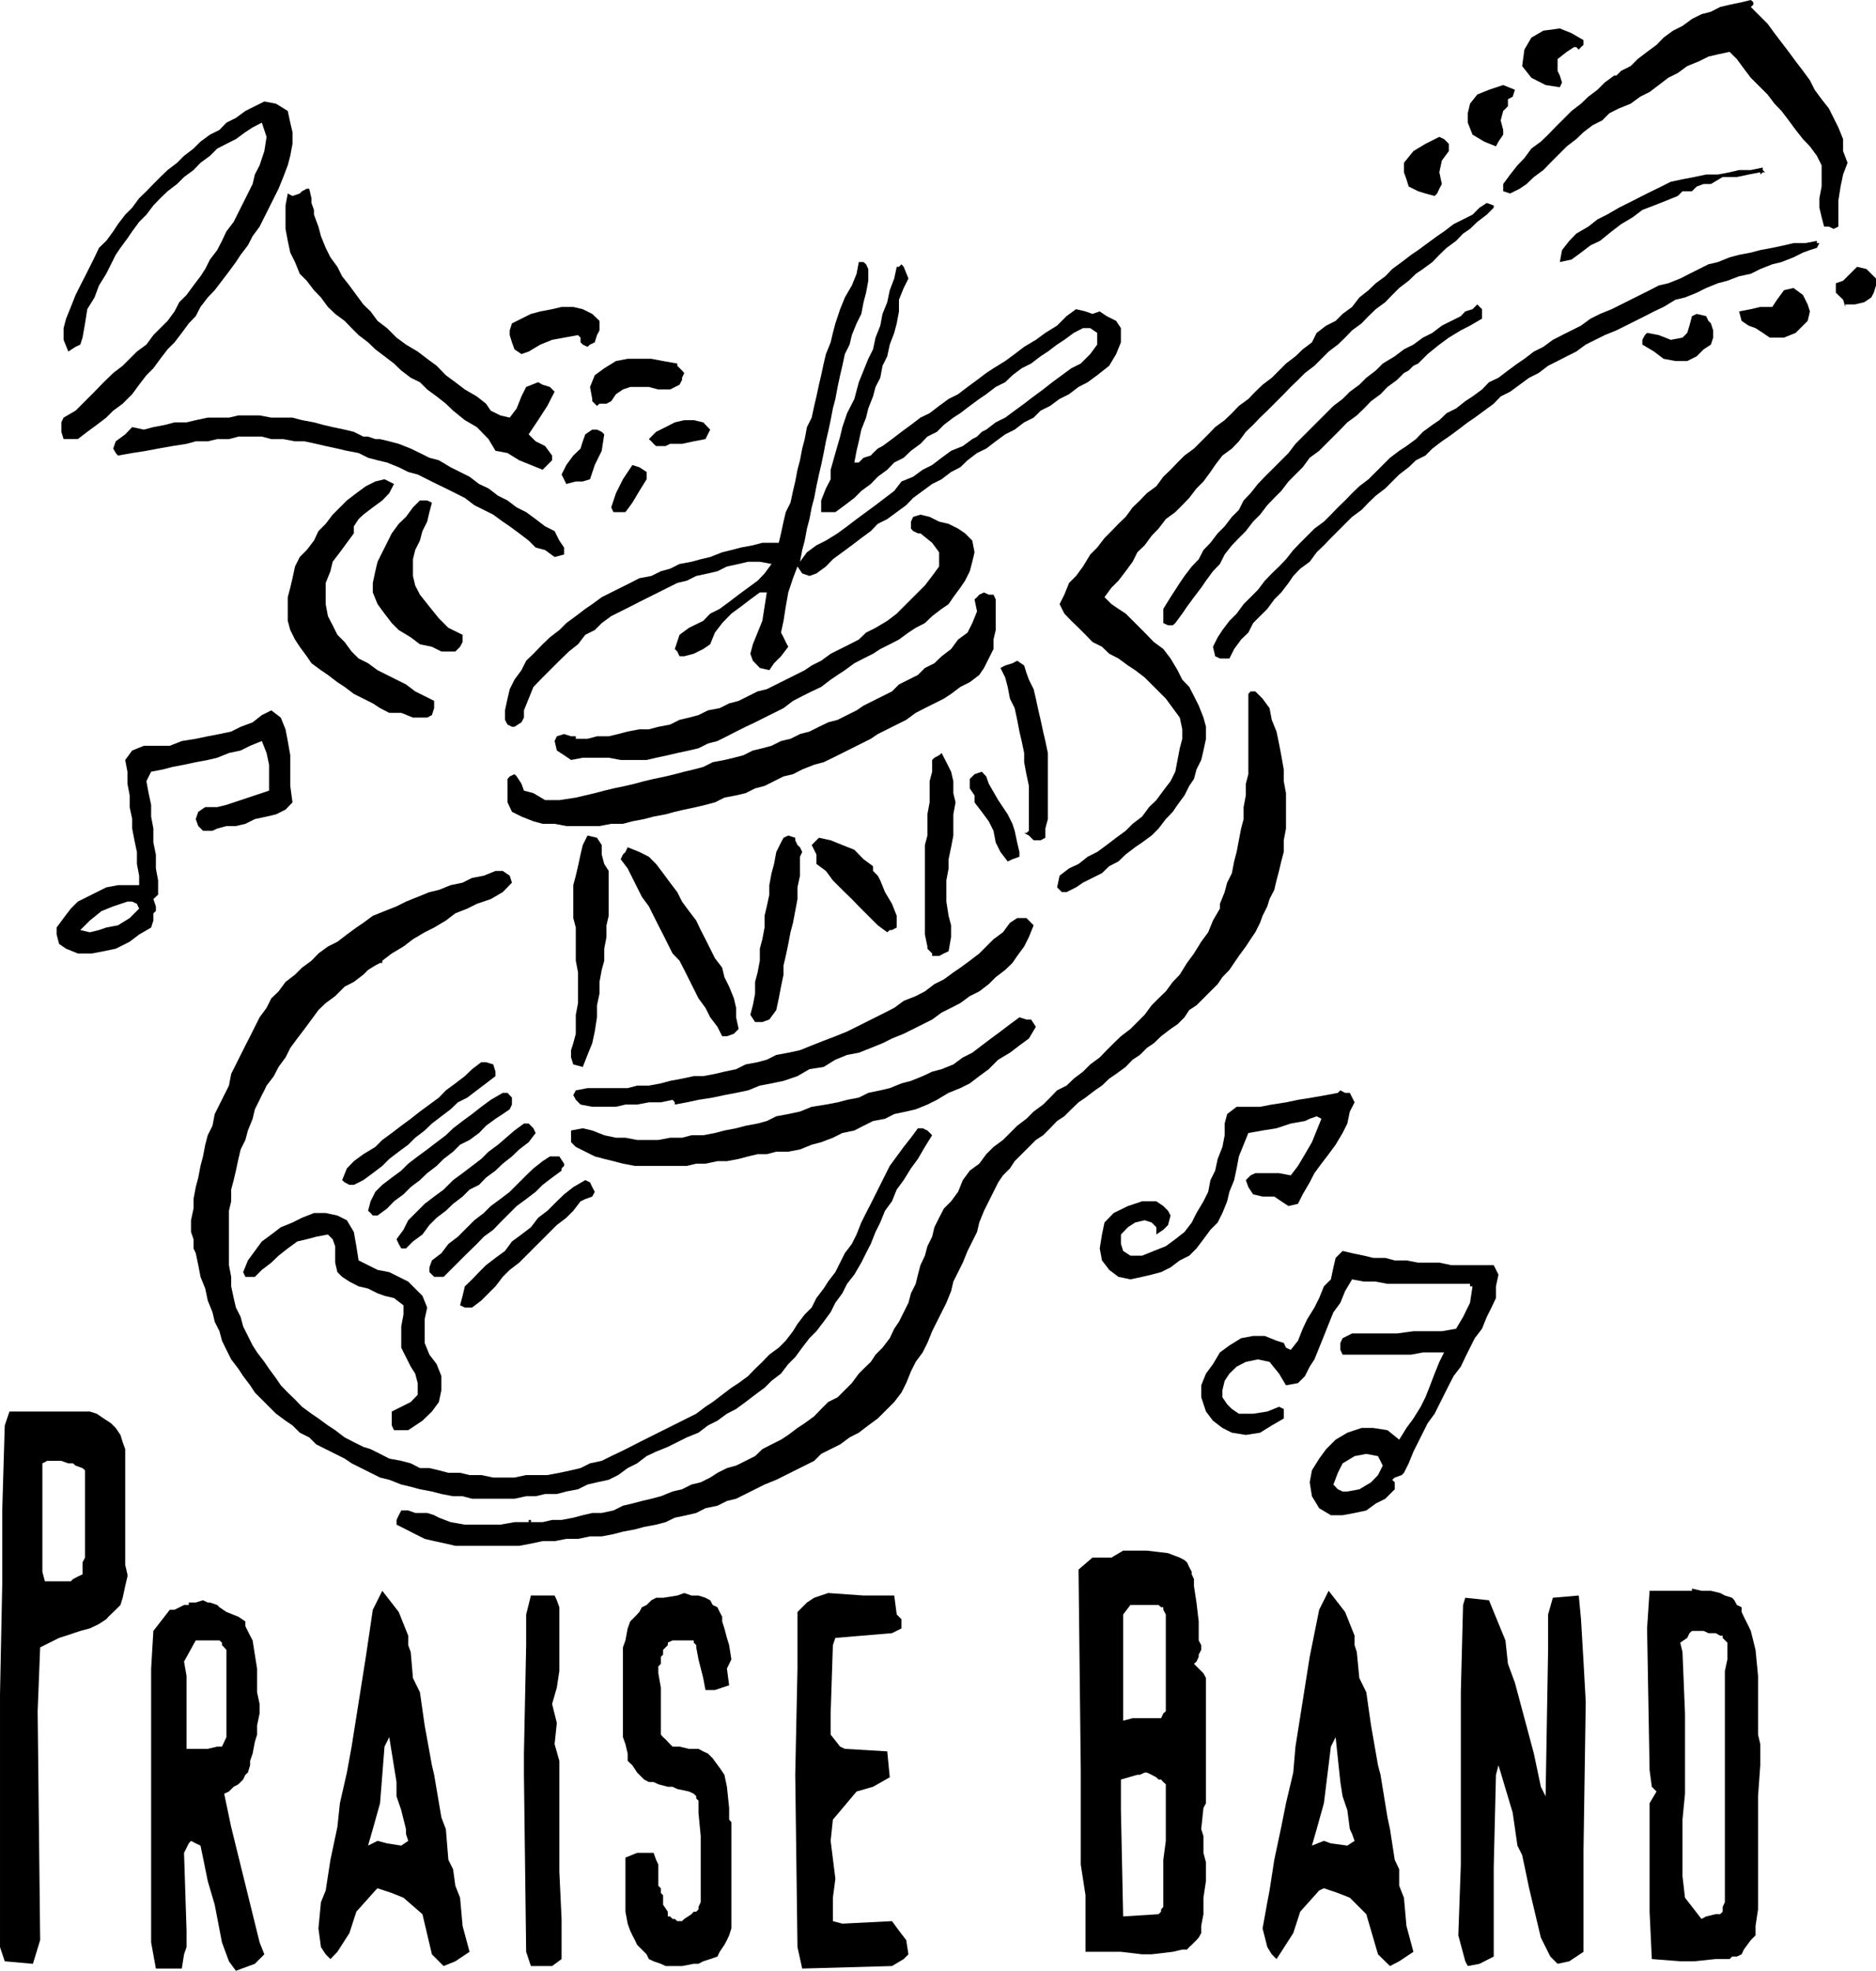
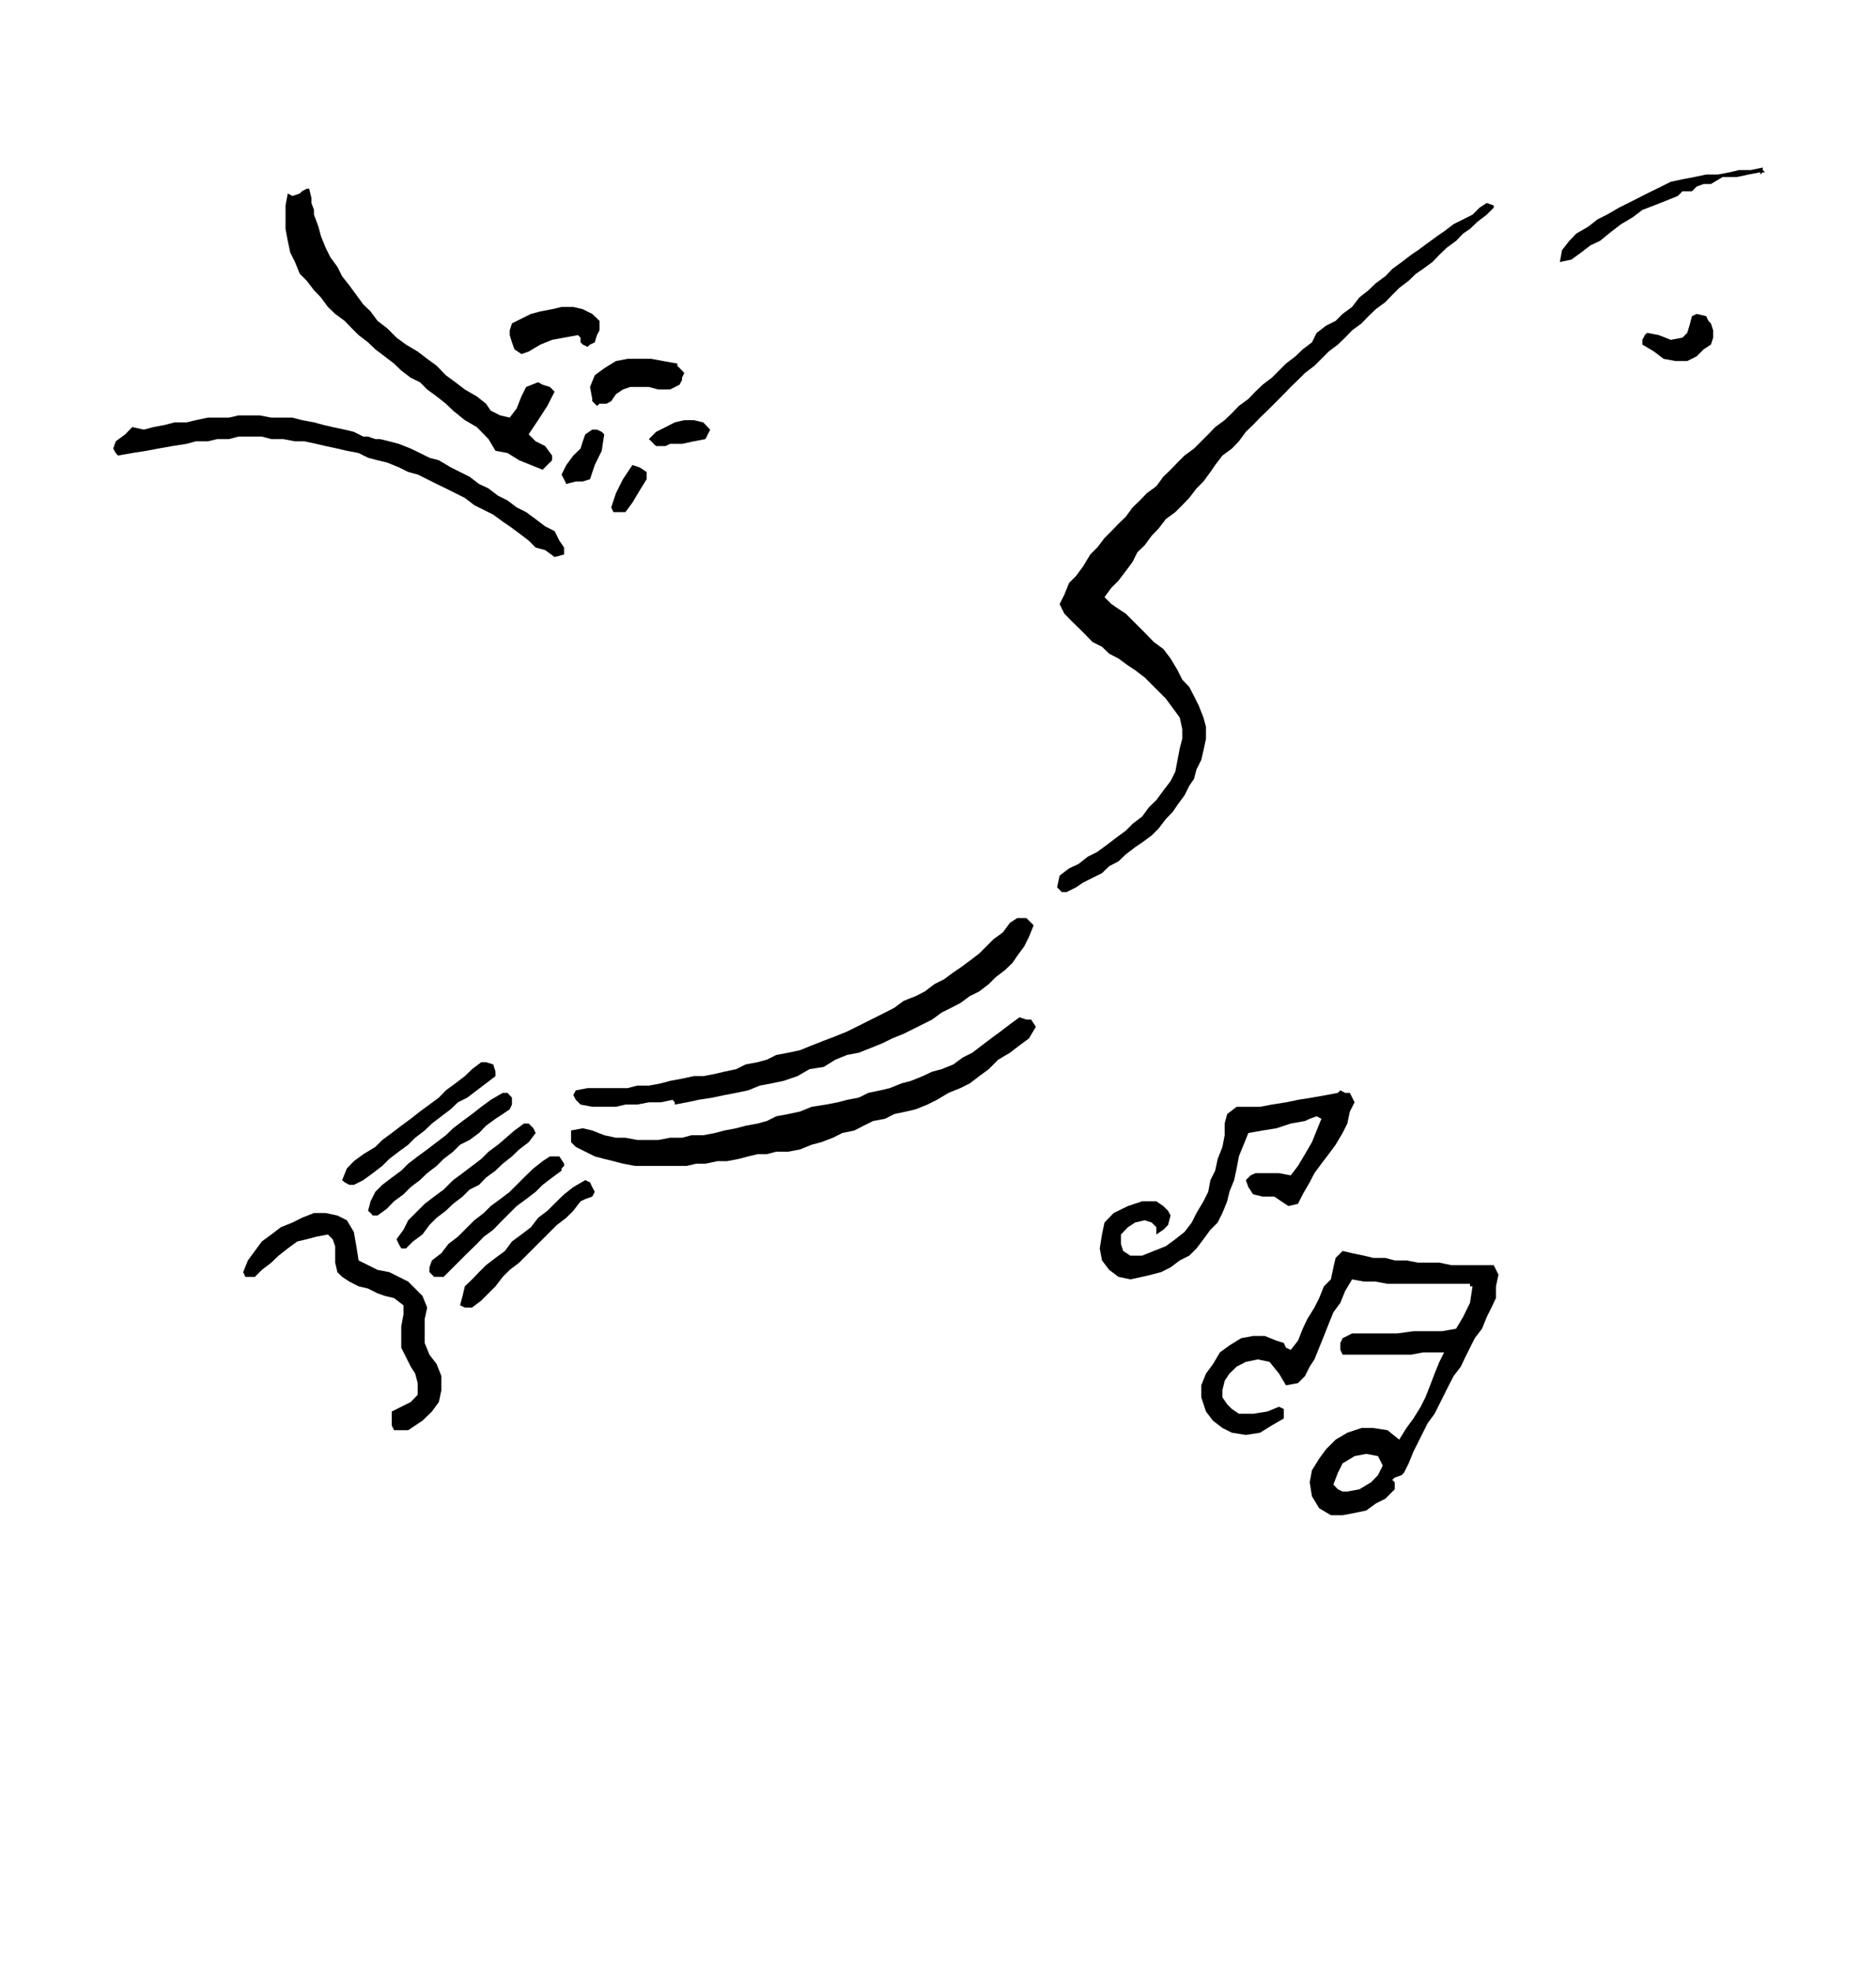
<svg xmlns="http://www.w3.org/2000/svg" width="254.287" height="267.175" fill-rule="evenodd" stroke-linecap="round" preserveAspectRatio="none" viewBox="0 0 6728 7069">
  <style>.pen1{stroke:none}.brush1{fill:#000}</style>
-   <path d="m432 5757-17 17-26 25-8 9-26 17-16 8-17 8-34 9-51 17-25 8-68 34-9 229 9 821-26 85-101-9-17-51v-906l8-397v-263l9-305 17-50h288l25 8 25 17 26 17 17 17 17 25 8 26 9 25v415l8 34v8l-8 34-9 42-8 26zm-127-212v-271l-9-8-25-9-9-8h-17l-25-9h-51l-17 9v389l9 34h93l8-8 17-9 17-8v-43l9-17v-42zm609 1499-68 25-25-34-25-68-26-135-25-85-17-84-9-43-17-8-17-9-8 9-17 34 9 279v59l-9 26-8 51h-93l-17-94v-982l8-135 59-76h17l34-17h17v-9h25l26-8 17 8h8l26 9 8 8 25 17 43 17 25 17v17l17 34 9 17 8 51 8 50v85l9 42v34l-9 43v33l-8 26-8 42-9 26v16l-8 26-9 8-8 17-9 9-8 8-17 9-17 17-17 8 25 119 102 414 17 43-34 34zM812 5935v-17l-8-9-8-8v-9l-9-8h-85l-42 76 9 51v262h76l34-8h17l8-17 8-17v-296zm821 1100-42 17-42-42-34-144-68-59-42-17-51-17-8 8-68 76-25 77-43 67-25 26-17-17-17-26-9-67 9-94 17-42 17-110 25-118 9-85 25-110 17-93 51-322 25-169 34-68 59 76 34 85v34l9 25 8 93 25 51 17 119 26 143 8 34 26 153 16 42 9 110 17 34 8 59 17 43 9 101 25 93-51 34zm-177-457v-17l-17-68-17-50v-51l-26-161-17 34-16 203-26 93-17 59 34-17 34 9 51 8 25-17-8-25zm524 474h-76l-17-51-8-635v-76l8-389v-110l17-68h85l8 17 9 25v229l-9 59-17 59 17 68-8 76 17 60v397l8 170v144l-34 25zm643-152v17l-8 25-8 17-9 17-17 25-8 17-26 9-25 8-17 9h-17l-42 8h-59l-17-8-26-9-17-8-8-17-17-17-17-17-8-17-9-17-8-17-9-25-8-43v-194l42-17h59l9 25 8 17v76l9 9v17l8 8v34l17 25v17h8l9 9h8l9 8h17l8-8 26-17 8-9h9l8-8v-9l8-17v-237l-8-84v-43l-8-8v-8l-9-9-17-8-42-9-17-8h-17l-34-9-17-8h-17l-17-9-8-8-17-17-17-26-17-16v-26l-8-34-9-25v-322l9-25 8-43 9-25 17-17 16-17 9-17 17-8 17-17 17-9h25l51-8 25-9 26 9h25l25 8 17 9 9 17 17 8 8 17 9 17v17l8 25 9 34 8 26 8 51-16 33 8 60-51 17h-34l-8-43-17-67-8-43v-8l-9-9v-8h-76l-17 8v9l-17 17v17l-8 8v25l-9 9v25l9 51v169l8 9 9 8 16 17 9 9h25l34 8h34l17 9 17 8 17 17 25 34 17 25 9 43 8 76v42l8 9v364zm618 127-42 25-322 9-17-77-8-618 8-381v-203l34-34 26-17 50-17 127 9h110l9 68 17 17v33l-34 17-203 17-9 26-8 245v76l34 43 17 8 152 9 9 93-60 34-59 17-85 101-8 76 17 136-9 68v84l34 9 178-9 25 34 26 34 8 51-17 17zm677-1440h68l42-25h85l76 9 42 16 17 9 9 8 8 17 9 17v9l8 17v25l9 59 8 68v68l9 17v17l-9 17v8l-8 17-9 8 9 9 8 8 9 9 8 8 9 17v449l-9 17-8 76 8 25v60l9 34v67l-9 60v59l-8 42v26l-9 16-8 9-17 17-9 8-8 9h-17l-34 8-76 9h-34l-76-9h-127v-203l-17-110v-339l-8-719 50-43zm136 170-26 34v381l34-9h102l8-17 9-8v-347l-9-17v-9h-8l-9-8h-101zm101 1109 9-9v-8l8-9v-169l9-68v-203l-9-8-8-9h-9l-8-8-17-9-17-8h-8l-17 8h-9l-59 17v110l8 381 127-8zm863 169-33 17-43-42-42-144-59-59-43-17-50-17-17 8-68 76-25 77-43 67-17 26-17-17-16-26-17-67 17-94 8-42 17-110 25-118 17-85 26-110 8-93 51-322 34-169 34-68 59 76 34 85v34l8 25 9 93 25 51 17 119 25 143 9 34 25 153 9 42 17 110 16 34v59l17 43 9 101 25 93-51 34zm-169-457-8-17-9-68-17-50-8-51-17-161-17 34-25 203-26 93-17 59 43-17 25 9 59 8 26-17-9-25zm821-770 9 152 8 144-8 533v364l-51 34-42 9-26-26-34-68-42-177-9-43-16-76-17-34-17-118-43-144-8-26-9 34-8 331v321l-51 26-42 8-9-17-25-93 9-254v-618l8-313 8-26 85 9 59 144 9 84 25 68 68 254 25 119 17 34 9-525v-127l17-60 93-8 8 85zm246-102h152v-8l34 8h34l33 8 17 9 26 8 8 9 9 17 17 8v17l8 17 17 34 8 17 17 68 9 93v211l8 34v76l-8 111v406l-9 59v34l-17 17-25 34-8 17-17 8h-17l-9 9h-50l-77 8h-50l-102-8-8-170v-389l25-42-17-17-8-60-9-508 9-135zm118 220 9 220v288l-9 93v203l9 77 59 76 17-9 34-8h16l9-9v-17l8-17v-829l9-42v-60l-17-17v-8h-9l-16-9h-26l-17-8h-42l-9 8-8 17-25 17 8 34zM6288 8v9l-9 8 34 34 26 26 25 34 25 33 26 34 25 34 26 34 25 34 17 34 25 34 26 33 17 34 17 34 17 42v43l16 42-16 42-9 43-8 51v93l-17 8-17-8h-17l-9-34-8-34v-34l8-42v-76l-17-34-25-34-25-26-26-33-25-34-26-34-25-26-25-33-34-34-26-26-25-33-25-34-26-26-42 9-34 8-34 17-42 17-34 25-34 17-34 26-33 25-34 17-34 25-42 17-34 17-26 26-34 17-33 25-26 25-34 26-25 25-34 34-25 26-34 25-26 25-25 17-34 17-25-8v-26l25-34 26-33 25-26 25-34 34-25 26-25 25-26 34-34 25-25 34-26 26-25 33-25 26-26 34-25h8l9-9 8-8 34-17 25-25 34-26 34-25 25-26 34-25 34-17 34-25 34-17 34-9 33-17 34-8 43-9 33-8 9 8zm-609 136v17l-9 8-8 9-9-9h-8l-26 17-33 26v42l8 17 8 25-8 17-51-8-51-26-33-42 8-59 25-43 43-25 59-8 42 17 43 25zm-246 178-8 25-17 9v25l-17 17-9 34 9 34v17l-17 25-9 17-42-17-42-25-17-43v-34l8-34 26-33 42-17 51-17 42 17zm-4401 76 9 42 8 34v42l-8 43-9 34-16 42-17 42-17 34-17 34-17 34-17 34-25 34-17 33-26 34-17 26-25 34-25 33-26 34-25 26-26 34-17 33-25 26-25 34-26 34-25 25-26 34-25 34-25 25-26 34-25 34-34 34-34 25-25 25-34 26-34 25-34 26h-51l-8-26v-34l8-17 43-25 34-34 34-34 33-34 34-33 34-26 25-25 26-26 34-25 25-34 25-25 26-26 25-34 17-33 26-26 25-34 25-33 17-26 17-34 26-34 17-33 16-34 26-34 17-34 17-34 17-34 17-34 8-34 17-33 17-51 8-51-17-51-33 17-26 17-34 25-34 17-33 17-26 26-34 25-25 26-34 25-25 25-34 26-26 25-25 26-25 33-26 26-25 34-17 25-25 34-17 25-17 34-17 34-26 42-16 43-26 42-8 51-9 51-8 25-17 8-26 17-17-42v-42l9-34 17-42 17-43 17-34 17-33 17-34 17-34 16-34 26-25 25-34 17-26 26-34 25-25 25-34 26-25 25-26 25-25 26-25 34-26 25-25 34-26 25-25 34-25 34-17 25-26 34-17 34-25 34-17 34-17 42 8 42 26zm4164 144-25 34-9 42 9 42-9 17-8 17-9 9-33-9-26-8-34-17-8-26-9-25v-34l34-42 43-26 50-25 17 8 17 17v26z" class="pen1 brush1" />
  <path d="M6322 601v9l8 8h9-17l-9 8v-8l-42 8-42 9h-51l-42 25h-26l-25 9-17 17h-34l-17 17-42 17-43 17-42 16-34 26-42 25-34 26-42 34-34 16-34 26-34 25-42 9 8-43 26-33 25-26 43-25 33-26 34-17 43-25 50-25 51-26 51-25 34-17 42-9 42-8 43-9h42l42-8 34-8h42l43-9zm-965 136v8l-25 25-34 26-26 25-25 17-25 26-34 25-26 25-25 26-34 25-25 17-26 25-34 26-25 25-25 26-34 25-26 25-25 26-34 25-25 26-26 25-33 25-26 26-25 25-34 26-25 25-26 25-25 26-34 34-25 25-26 25-25 26-26 25-25 34-25 26-34 25-26 34-17 25-25 34-25 25-26 34-25 26-25 25-34 25-26 34-25 26-25 34-26 25-17 34-25 34-26 34-25 25-25 34 25 25 25 17 26 17 34 34 34 34 33 34 34 25 26 34 25 42 17 34 25 26 17 33 17 34 17 43 9 33v43l-9 42-8 34-17 34-9 34-17 25-17 34-25 34-17 25-25 26-26 34-25 25-34 25-25 17-34 26-26 25-33 17-26 25-34 17-34 17-25 17-34 17h-17l-8-8-9-9 9-42 34-26 34-16 33-26 34-17 34-25 34-26 34-25 25-25 34-26 25-34 26-25 25-34 26-34 17-34 8-42 8-42 9-34v-34l-9-42-25-34-25-34-26-26-25-25-25-25-34-26-26-17-34-25-33-17-26-25-34-17-25-26-25-25-26-25-25-26-17-34 17-34 17-42 25-25 25-34 26-43 25-25 26-34 25-25 25-26 26-25 25-34 26-25 25-26 34-25 25-34 26-25 25-26 25-25 34-25 26-26 25-25 25-26 34-25 26-25 25-26 34-25 25-26 26-25 33-25 26-26 25-25 34-26 26-25 33-25 17-34 34-26 34-17 25-25 34-25 26-34 33-26 26-25 34-25 25-26 34-25 34-26 25-17 34-25 34-25 25-17 34-26 34-17 34-17 25-25 26-17 25 9zm-4231 33 16 43 9 34 17 42 17 34 25 34 17 34 26 33 25 34 25 34 26 25 25 34 34 26 34 34 34 25 42 25 34 26 34 25 33 34 34 25 34 26 43 25 33 26 17 25 34 17 34 8 25-33 17-43 17-34 43-17 16 9 26 8 17 17-26 51-33 51-34 51 25 25 34 17 25 34v17l-17 17-17 17-42-17-42-17-42-26-43-8-25-42-42-43-43-25-42-34-26-25-33-26-34-25-26-26-33-16-34-26-26-25-34-26-33-25-26-25-34-26-25-25-25-26-34-25-26-25-25-34-25-26-26-34-25-25-17-42-17-34-9-42-8-43v-84l8-43 17 9 26-9 8-8 17-9h9l8 34v17l9 25v17z" class="pen1 brush1" />
-   <path d="m6525 872-9 17-25 8-25 9-34 17-43 17-33 8-43 17-34 17-42 9-42 16-34 9-42 17-34 17-42 17-34 8-43 26-34 16-33 17-34 17-34 17-34 17-42 17-34 17-34 17-34 25-34 17-33 17-34 17-34 26-34 17-34 25-34 25-34 17-25 26-34 25-34 25-25 17-34 26-34 25-25 17-34 26-25 25-34 17-26 25-34 26-25 25-25 25-34 26-26 25-25 26-34 25-25 25-26 26-25 25-25 26-26 25-25 34-34 25-25 26-17 25-26 34-25 25-25 34-26 26-25 25-17 34-26 25-25 34-17 34h-34l-17-8-8-34 17-34 17-26 25-33 26-26 25-34 25-25 26-26 25-33 25-26 26-25 25-26 26-33 25-26 25-25 26-26 34-25 25-25 25-26 26-25 25-26 26-25 33-25 26-26 25-25 26-26 33-25 26-17 34-25 25-26 34-25 25-17 26-25 34-17 33-26 26-17 34-25 25-26 34-16 34-26 34-25 25-17 34-26 34-17 34-25 33-17 34-17 34-17 34-25 34-17 42-17 34-17 34-17 34-17 34-17 33-17 34-8 43-17 33-17 34-17 34-17 34-8 42-17 34-9 42-8 34-9 43-8 42-9 34-8h42l42-8v8h9zm-3411 93v42l-8 43-9 34-8 42-17 34-17 42-8 34-17 34-9 42-8 34-9 42-8 43-9 34-8 42-9 42-8 34-8 42-9 43-8 34-9 42-8 42-9 34-8 42-9 34-8 43-9 34-8 42 25-34 34-25 34-17 42-26 34-25 34-26 34-25 34-25 34-26 33-25 26-34 42-17 34-25 34-17 34-26 34-25 42-17 34-25 17-9 17-17 16-8 34-26 34-17 34-25 34-25 34-26 34-25 33-26 34-25 34-25 34-17 34-34 25-34v-42l-25-17h-26l-33 17-34 25-26 17-33 25-26 17-34 26-34 17-33 25-26 25-34 17-34 26-25 17-34 25-34 26-25 16-34 26-25 25-34 17-25 26-34 25-26 25-34 17-25 26-34 25-25 26-34 25-25 25-34 26-34 25h-51v-42l17-43 17-33v-34l17-60 17-59 8-34 17-50 26-51 16-60 17-42 17-42 17-34 9-42 17-43 8-42 17-42 9-43 16-42 9-42h8l9-9 8 9 17 42-17 34-17 42v42l-8 43-9 34-16 42-9 42-17 34-8 43-17 33-9 34-17 43-8 33-17 43-9 42-8 34-8 42h16l17-17 26-8 8-9 17-16 17-9 34-25 34-26 34-25 34-26 33-16 34-26 34-25 34-17 34-26 34-25 33-25 26-17 42-26 34-25 34-26 42-25 34-25 42-26 34-34 34-25 34 8 25 9 26-9 25 17 34 17 17 26v51l-17 42-25 42-43 34-34 25-33 17-34 26-34 17-34 25-34 17-25 25-34 17-34 26-34 17-34 25-34 26-33 16-34 26-26 25-33 17-34 26-34 17-34 25-34 25-25 26-34 25-34 25-34 17-25 26-34 25-34 26-34 25-34 25-25 26-34 25-25 9-26-9-17-25-16 42-17 51-9 51-8 51-9 42 9 17 8 17 9 17-26 34-25 25-17 25-34-8-25-26-9-25 9-34 17-42 17-42 8-51 8-51h-25l-34 25-34 26-34 25-33 34-26 34-17 42-25 17-34 17-34 9h-17l-8-17-9-9 17-51 34-25 51-25 25-26 34-17 34-25 34-26 34-25 34-25 25-26 25-34-42-8h-42l-34 8-42 9-34 17-34 8-42 9-34 17-34 8-34 17-34 17-34 17-34 17-33 17-34 17-34 17-34 25-25 25-34 17-26 34-33 26-34 33-26 26-34 34-33 34-17 42-17 42v26l-9 17-25 16h-9l-16-8-9-17v-34l9-42 8-34 17-34 25-34 17-34 26-25 33-34 26-25 34-26 25-25 34-25 34-26 25-17 34-25 34-17 34-17 34-17 33-17 43-8 34-17 33-9 34-17 43-8 33-9 34-8 43-17 33-8 34-9 43-8 34-9h59l8-34 9-42 8-34 17-34 9-42 8-34 8-42 9-34 8-42 9-34 8-43 17-34 9-42 8-34 9-42 8-34 9-42 8-34 17-42 8-34 9-34 17-51 17-42 25-43 17-42 8-42h17l9 8 8 17zm3614 34v25l-8 26-9 17-25 17-34 8h-34v9l-8-26-26-25v-34l26-9 25-25 25-25 34 8 9 9 17 17 8 8zm-262 59 17 34 8 25-8 34-43 43-42 17h-51l-25-17-26-17-25-9-25-17-9-34 42-8 34-8h43l17-26 25-34 34-8 34 25zm-1151 85-43 25-33 17-43 26-34 25-42 34-34 34-17 8-17 17-17 9-25 25-34 25-25 26-34 25-25 26-26 25-34 25-25 26-25 25-26 26-25 25-34 25-25 34-26 26-25 25-26 34-25 25-25 26-26 34-25 25-26 34-25 25-25 26-26 33-17 34-25 26-25 34-17 25-26 34-25 34-17 25-25 34-9 8h-17l-17-8v-51l26-42 33-51 17-25 26-34 25-26 17-33 25-26 26-34 25-25 26-34 25-25 17-34 25-26 26-33 25-26 34-34 25-25 26-26 25-33 26-26 25-25 34-34 25-25 26-26 33-25 26-26 34-25 25-25 34-26 25-25 43-26 33-25 34-17 34-25 34-17 34-26 34-17 34-17 16-17 26-8 17-17 17 17v34z" class="pen1 brush1" />
  <path d="m6136 1160 8 25v26l-8 25-26 17-25 25-34 17h-42l-43-8-34-26-42-25v-17l9-17 8-8 42 8 43 17 42-8 17-17 8-26 9-34 17-8 34 8 8 17 9 9zm-3986-9v34l-9 17-8 26-17 8-9 8-17-8-8-8v-17l-9-9-50 9-43 8-42 17-42 25-26 9-25-17-9-25-8-26v-17l8-25 34-17 34-17 34-9 42-8 34-8h42l34 8 34 17 26 25zm304 187-8 17v8l-9 17-34 17h-42l-34-9h-67l-26 9-25 17-17 25-17 9h-25l-9 8-17-17v-8l-8-43 17-42 34-25 42-26 42-8h85l42 8 51 9v8l17 17 8 9zm-1091 237 33 8 34 9 43 17 33 16 34 17 34 9 42 25 34 17 34 17 34 26 34 16 34 26 34 17 33 25 34 17 34 25 34 26 34 17 17 34 17 25v25l-34 9-34-25-34-9-25-25-34-26-34-25-25-17-34-25-34-17-34-17-34-26-34-17-34-17-33-16-34-17-34-17-34-9-34-17-42-17-34-8-34-9-34-17-42-8-34-8-42-9-34-8-42-9h-34l-42-8h-43l-34-9h-84l-34 9h-42l-34 8h-43l-33 9-51 8-51 9-42 8-51 8-51 9-8-9-9-16 9-26 34-25 25-26 42 9 34-9 42-8 34-9h43l33-8 43-9h76l34-8h76l42 8h76l34 9 43 8 33 9 34 8 43 9 33 8 34 17h17l26 9h17zm1184-34-17 34-42 8-42 9h-43l-16 8h-34l-9-8-8-9-9-8 26-26 34-17 33-17 34-8h34l34 8 25 26zm-380 17-9 59-25 51-17 51-26 8h-25l-34 9-17-34 17-34 25-34 26-25 8-26 9-25 25-17h17l17 8 9 9zm152 161-26 42-25 42-25 34h-43l-8-17 17-51 25-50 34-51 25 8 26 17v26z" class="pen1 brush1" />
-   <path d="m1413 1736-17 33-25 26-34 25-34 26-17 16-17 26v25l-25 34-25 34-26 34-8 34-17 42v76l8 43 17 33 17 34 26 26 25 34 25 25 34 17 34 25 34 17 34 17 34 17 33 25 34 17 34 17v26l-8 25-17 9h-51l-42-17h-43l-33-17-26-17-34-17-34-17-33-25-26-17-34-26-25-17-34-25-17-25-25-34-17-26-17-34-9-33v-85l9-34 8-34 9-42 17-34 25-25 26-34 16-34 26-26 25-33 26-26 25-25 34-26 34-25 34-17 33-8 34 17zm2082 245-8 34-9 34-17 34-17 25-25 34-17 25-25 17-34 26-26 25-33 17-26 17-34 25-33 17-34 17-26 17-34 17-33 17-34 25-26 17-25 17-34 26-34 16-34 17-33 17-34 26-34 17-34 17-34 17-34 16-34 17-33 17-34 17-34 9-34 17-34 8-42 9-34 8-42 9-34 8h-93l-43-8h-93l-42 8-25-17-26-17-8-34 8-17 26-8 25 8h17v9h42l34-9h42l34-8 34-9 42-8h34l34-9 42-8 34-17 34-8 34-9 34-17 42-8 34-17 34-9 34-17 34-17 33-8 34-17 34-17 34-17 34-17 25-17 34-17 34-25 34-17 34-17 33-17 26-25 34-17 42-25 34-26 34-34 34-34 33-33 26-34 25-34v-51l-25-34-42-34h-9l-17-8-8-9v-25l8-17 26-8 33 8 34 17 34 8 34 17 25 17 26 26 8 42z" class="pen1 brush1" />
-   <path d="m1549 1803-9 34-8 34-17 34-9 34-17 34-8 33v60l8 34 17 33 34 43 34 42 34 34 51 25v26l-9 17-17 17h-50l-34-17-43-9-33-25-43-26-25-25-26-34-25-34-17-42v-34l9-42 8-34 17-34 17-34 17-34 25-34 26-25 25-34 25-25h26l17 8zm2022 347v110l-8 34v34l-17 34-17 34-17 25-34 26-34 17-33 25-26 17-34 17-34 17-33 17-34 25-34 17-34 17-34 17-25 17-34 17-34 17-34 17-34 17-33 16-34 9-43 17-33 17-34 8-34 17-34 17-34 9-34 17-34 8-42 8-34 17-34 9-33 8-43 9-34 8-33 9-43 8-34 9-42 8-34 9h-42l-42 8h-119l-42-8h-43l-33-9-43-17-34-17-16-34v-84l8-9 17-8 8 8 17 26 9 25 34 9 42 25h51l59-9 34-8 34-8 34-9 33-8 43-9 34-8 33-9 34-8 43-9 33-8 34-9 34-8 34-9 34-17 42-8 34-8 34-9 34-17 34-8 33-9 34-17 34-8 34-17 34-9 34-17 33-16 34-9 34-17 34-17 25-17 34-17 34-17 34-17 25-25 34-17 34-17 25-25 34-17 26-25 34-26 25-34 34-25 17-34 17-42-9-43 9-8 8-9 17-8 17 8h17l8 17zm119 288 17 34 8 34 9 42 8 34 9 42 8 34 9 43v237l-9 34v33l-17 9h-25l-9-9-8-8-17-9h8l9-8v-161l-9-42-8-43v-33l-9-43-8-34-8-42-9-42-17-34-8-42-9-34-17-34 17-9 26-8 17-9 25 17 8 26 9 25zm897 229 8 42 9 51v42l8 43v127l-8 42v42l-9 34-8 34-9 34-8 34-17 33-8 26-17 34-9 25-17 34-17 25-17 26-25 34-17 25-17 25-25 26-17 25-26 26-25 25-25 25-26 17-17 26-25 25-25 17-34 26-26 25-25 17-25 25-26 17-25 26-34 25-25 17-26 25-25 17-34 26-25 17-26 25-25 25-26 17-25 26-25 25-26 17-25 25-26 26-25 25-17 26-25 25-17 25-17 34-17 34-17 34-17 42-8 34-17 34-17 34-17 42-17 34-17 34-8 34-17 42-17 34-17 34-17 34-17 42-17 34-25 34-17 34-17 42-17 34-26 34-25 25-34 34-34 25-34 26-33 17-34 25-34 17-34 17-25 25-34 17-34 17-34 17-34 17-42 17-34 17-34 17-34 17-33 8-34 17-43 9-33 17-34 8-43 9-33 16-34 9-43 8-33 9-43 8-34 9-42 8h-42l-43 9h-42l-42 8h-43l-42 9-42 8h-229l-34-8-42-9-34-8-34-17-33-17-34-17v-17l8-17 9-17h25l25 9h43l25 8 17 9 42 16 51 9h127l51-9h51v-8h8v8h42l34-8h34l42-8 34-9 34-8h34l42-9 34-17 34-8 34-9 34-8 34-9 42-17 34-8 34-17 33-8 34-17 26-17 34-17 33-9 34-17 34-17 26-25 33-17 34-17 26-17 33-25 26-17 34-25 25-26 25-25 34-17 26-26 25-25 25-34 17-17 26-25 17-26 25-25 26-34 16-34 17-25 17-34 17-34 9-34 17-34 8-33 9-34 16-34 9-34 17-34 8-34 17-34 17-33 26-26 25-34 17-42 25-34 34-25 25-34 26-26 34-25 25-25 26-26 33-25 26-26 34-25 25-25 25-26 34-17 26-25 33-25 26-26 34-25 25-26 25-25 26-25 34-26 25-25 26-26 25-34 25-25 26-25 25-34 25-26 26-42 25-34 26-42 25-34 17-42 25-43v-25 8l17-42 9-34 17-34 8-42 9-34 8-42 8-42 9-34v-43l8-42v-42l9-34v-288l8-9h17l26 26 25 34 8 42 17 42 9 43zm-1193 525v42l8 51 9 34v42l-9 51-17 8-17 9h-25v-9l-17-17v-8l-9-43v-321l9-34v-76l8-43v-76l9-34v-42l8-8 17-9 9-8 17 33 17 34 8 34v43l8 33-8 43v76l-8 42-9 43v33l-8 43v34zm237-237 8 25 9 42 8 34v17l-25 9-17 8-26-34-17-34-8-42-17-34-25-34-26-34v-25l-17-25v-34l17-17 26-9 16 17 9 26 34 59 34 51 17 34zm-1448 169v161l-8 34v42l-8 42v43l-9 33-8 43v42l-9 42v43l-8 51-9 42-17 42-17 43-34-9-8-25v-26l8-25 9-34v-68l8-42v-110l-8-42v-119l-9-34v-118l9-34 8-34 9-42 8-34 17-34 34 8 17 26v34l9 34 16 25zm686-85 8 17-8 17v68l-9 42v42l-8 43-8 42-9 34-8 42-9 43-8 34v33l-9 43-8 42-9 42-25 34-25 9h-26l-17-26 9-34 8-42v-42l9-34 8-42v-43l9-34 8-42v-42l8-34 9-42v-34l8-43 9-33 8-43 17-34 9-17 17-8 25 8v9l8 17 9 8zm262 68v17l17 17 9 17 17 42 25 42 17 43v42l-17 9h-8l-9 8-34-25-34-34-34-34-25-26-34-33-34-34-25-34-34-25v-34l-17-34 26-26 42 9 42 17 43 17 33 34 34 25zm-634 195 16 34 17 33 17 34 17 34 26 34 8 34 17 34 17 42 8 34v34l9 42-17 17-25 9h-17l-17-34-26-34-17-34-25-34-17-34-17-34-17-34-17-33-25-26-17-34-17-34-17-33-17-34-17-34-25-34-17-34-17-34-17-34-25-33 8-17 9-9 8-17 42 17 34 17 26 26 25 33 25 34 26 34 17 34 25 34 26 34z" class="pen1 brush1" />
-   <path d="m1836 3166-33 34-43 25-50 17-34 17-43 17-34 26-42 25-34 17-42 25-34 26-42 25-34 26v8h-8l-17 9-26 16-17 17-34 26-33 17-34 34-34 25-26 25-25 34-25 34-26 34-25 34-17 34-25 34-17 33-26 34-8 17-9 17-8 17-17 34-8 34-17 42-9 34-17 34-8 34-9 42-8 34-9 34v42l-8 34v195l8 42v34l9 42 8 34 17 34 9 34 17 34 17 34 16 25 26 34 17 25 25 34 17 25 25 26 26 25 25 26 34 25 25 17 34 25 26 17 34 26 33 17 34 17 26 8 34 17 33 17 43 8 34 9 33 17h34l34 8 34 9h42l34 8h42l43 9h76l42-9h76l43-8 42-9 34-8 34-17 42-9 34-17 34-16 34-17 33-17 34-17 34-17 34-17 34-17 34-17 34-17 33-25 26-17 34-26 33-25 26-17 34-25 25-26 26-25 25-26 34-25 25-25 26-34 16-26 26-34 25-25 17-34 26-34 16-25 26-34 17-34 17-34 25-33 17-34 17-43 17-34 17-33 17-34 17-34 17-34 17-34 25-34 25-34 26-33 25-34h17l17 8 17 17-26 42-25 43-25 34-26 42-25 34-17 42-25 34-17 42-17 34-17 43-17 33-17 34-25 43-26 33-17 34-25 34-17 34-25 34-26 34-25 25-26 34-25 34-25 25-26 34-34 26-25 25-34 25-34 26-34 25-33 17-34 25-34 17-34 26-42 17-34 17-34 17-42 17-34 16-34 26-34 17-34 25-34 17-42 9-34 8-34 17-42 8-34 9h-42l-34 8h-34l-42 9h-152l-34-9h-34l-42-8-34-9-43-8-33-9-34-8-43-17-33-8-34-17-34-17-34-17-25-17-34-17-34-17-34-17-25-25-34-17-26-26-25-17-34-25-25-25-26-26-25-25-17-26-25-33-17-26-26-34-17-34-16-33-9-34-17-34-8-34-17-42-9-43-17-42-8-42-9-43-8-17v-33l-9-26v-42l9-42v-34l8-43 9-34 8-42 9-34 8-42 9-34 17-34 8-42 17-34 17-34 17-34 8-42 17-34 17-34 17-34 17-33 17-34 17-34 25-34 17-34 26-25 25-34 34-26 25-25 34-25 25-26 34-25 34-17 34-26 34-25 25-17 34-25 42-17 43-17 34-17 42-17 42-17 34-8 42-17 43-9 34-17 42-8 42-17h26l25 17 8 25zm-795-457v110l8 59-25 26-34 17-34 8-42 9-34 17-34 8h-34l-33 9-17 8h-34l-17-17-9-25 9-26 25-17h43l33-8 51-17 51-17 51-17v-93l-9-42-17-43-42 17-34 17-42 9-42 17-34 8-43 8-42 9-42 8-34 9-42 8-17 34 8 43 9 42v42l8 43v50l9 43v50l8 43v51l-17 16 9 26v17l-9 8v26l-8 25-43 25-34 26-50 25-43 9-42 8h-51l-42-17-25-17-9-34v-25l25-34 26-34 25-25 34-17 34-17 34-17 42-8h76v-34l-8-42v-43l-9-42-8-42v-34l-9-43v-42l-8-42v-43l-8-42 25-34 42-17h93l43-17 50-8 43-9 42-8 42-9 34-17 43-16 33-26 34-17 34 26 17 42 8 42 9 51zm-584 525-51 17-42 17-42 34-34 34 34 8 33-8 26-9 42-8 42-26 34-34-8-17-17-8h-17z" class="pen1 brush1" />
  <path d="m3707 3319-17 42-17 34-25 34-17 25-26 25-34 26-25 25-34 26-34 17-34 25-33 17-34 17-34 25-34 17-34 17-34 17-42 17-34 17-42 17-43 17-42 8-42 17-42 26-51 8-43 25-50 17-43 9-42 8-42 17-43 9-42 8-42 9-51 8-42 9-43 8v-8l-8-9-42 9h-43l-42 8h-42l-34 8h-85l-42-8-17-17-9-17 9-17 42-8h144l34-9h42l43-8 33-9 43-8 42-9h34l42-8 34-8 42-9 34-17 43-8 33-9 34-17 43-8 42-9 42-17 43-17 42-16 42-17 34-17 34-17 34-17 34-17 33-17 34-25 43-17 33-17 34-26 34-17 34-25 25-17 34-25 34-26 25-25 26-26 34-25 25-34 26-17h33l26 26z" class="pen1 brush1" />
  <path d="m3715 3683-25 42-34 25-34 26-42 25-34 34-34 25-34 26-34 17-42 17-42 25-34 17-42 17-34 8-43 9-33 17-43 8-34 17-33 17-43 9-34 17-42 16-34 9-42 17-42 8h-43l-34 9h-33l-34 8-34 9-42 8h-34l-43 9h-33l-34 8h-186l-43-8-34-9-33-8-34-9-34-17-34-17-17-17v-42l42-8 34 8 43 17 42 9h34l42 8h76l42-8h43l34-9h42l42-8 34-9 42-8 34-9 43-8 33-9 34-17 43-8 42-9 42-17 51-8 42-8 34-9 42-8 34-17 43-9 34-8 42-17 34-9 42-17 34-16 34-9 42-17 34-25 34-17 34-26 33-25 34-25 34-26 34-25 25 8h17l17 26zm-1938 161v16l-34 26-33 25-34 26-34 17-26 25-33 25-34 26-26 25-34 26-25 25-34 25-34 26-25 25-34 26-34 25-34 17h-16l-17-9-9-8 17-42 25-26 34-25 43-26 25-25 34-25 34-26 34-25 33-26 34-25 34-25 25-26 34-25 34-26 26-25 33-25h17l26 8 8 26zm3064 76 17 34-17 33-9 43-17 34-25 42-25 34-26 34-25 34-17 33-25 43-17 34-34 8-26-17-25-17h-42l-34-8-17-26-9-25 17-17 17-8h85l42 8 26-34 25-42 25-43 17-42 17-42-17-9-25 9-17 8-51 9-51 17-50 8-51 9-17 42-17 42-8 43-9 42-17 42-8 34-17 42-17 34-26 26-25 34-25 33-26 26-34 17-33 25-34 17-34 9-34 8-42 9-43-9-33-25-26-34-8-43 8-50 9-43 33-34 51-25 51-17h51l25 17 17 17 9 17-9 34-17 17-25 17v-26l-17-17-25-8-34 8-26 17-25 26v34l8 25 26 17h42l42-17 43-17 34-25 33-26 26-34 17-34 25-42 17-34 8-42 17-34 9-42 17-43 8-42v-42l9-34 34-26h84l42-8 51-8 43-9 50-8 51-9 42-8 9-9 17 9h17zm-3005 42-8 17-25 17-26 17-34 25-25 26-34 25-34 17-25 25-34 26-25 25-34 26-26 25-33 25-26 26-34 25-25 26-34 25h-17l-8-9-9-8 9-34 17-34 25-25 34-26 34-25 25-25 34-26 34-25 34-26 33-25 26-25 34-26 34-25 33-26 34-25 43-25h17l16 17v25zm85 102-25 33-34 26-26 25-33 26-26 25-34 25-25 26-34 17-25 25-34 26-26 25-33 25-26 26-25 34-34 25-25 25h-17l-9-16-8-17 25-34 17-34 34-34 25-25 34-26 34-25 34-34 34-25 34-26 33-25 26-26 34-25 59-51 34-25h17l17 17 8 17zm102 110v8l-9 9v8l-34 25-34 26-25 25-34 26-34 25-25 25-34 34-25 26-34 25-25 26-34 33-26 26-34 34-25 25h-34l-17-17v-17l9-25 34-26 25-33 34-26 25-25 34-34 34-26 25-25 34-25 34-26 25-25 34-34 26-25 33-26 26-17h34l17 26zm110 101-9 17-25 9-17 8-26 34-25 25-34 26-25 25-34 34-25 25-26 26-25 25-34 26-25 25-26 34-25 25-26 26-33 25h-26l-17-8 9-34 8-34 26-25 25-26 25-25 34-26 34-25 25-34 34-25 34-26 26-34 33-25 34-34 26-25 33-26 43-25 17 8 8 17 9 17zm-889 102 25 42 9 51 8 51 34 17 34 17 42 8 34 17 34 17 25 25 26 26 17 42-9 42v85l17 42 26 34 17 43v50l-9 43-25 34-34 33-51 34h-51l-8-17v-50l34-17 34-17 25-26v-42l-9-34-16-25-17-34-17-34v-76l8-43v-33l-34-26-34-8-25-9-34-17-34-8-33-17-26-17-17-17-8-34v-59l-9-25-17-17-42 8-34 9-34 8-34 25-33 26-26 25-34 26-25 25h-34l-8-17 17-42 25-34 25-34 34-25 34-26 42-17 34-17 43-17h42l42 9 34 17zm4113 161 17 34-9 42v42l-16 34-17 34-17 42-26 34-17 34-17 34-16 34-26 34-17 33-17 34-17 34-17 34-25 34-17 34-17 34-17 34-17 42-17 34-8 8-25 9-9 8 9 9v25l-34 34-34 17-34 25-42 9-43 8h-42l-42-25-26-43-8-50 8-43 26-42 25-34 34-34 42-25 51-17h42l51 8 42 34 26-42 25-34 26-42 17-34 17-43 16-42 17-42 17-34h-76l-42 8h-246l-8-17v-25l8-17 34-17h161l59-8h102l51-9 25-42 25-51 9-59h-9v-9h-296l-42-8h-42l-43-8-25 42-17 42-25 34-17 42-17 43-17 42-17 42-17 26-17 34-25 25-43 8-25-42-34-42-42-9-43 9-33 17-26 25-17 26-8 33v26l17 25 17 17 25 17h51l51-8 42-17 17 8v34l-43 25-42 26-51 8-50-8-34-17-34-26-25-33-17-51v-43l17-42 25-34 25-42 34-25 42-26 43-8h42l42 17 26 8 8 17 17 8 26-33 17-43 16-34 26-42 17-34 17-42 25-25 9-43 8-34 25-25 34 8 43 9 33 8h43l34 9h42l42 8h76l43 9h152zm-499 685-43 26-17 34-16 42 16 17 17 8h17l43-8 42-25 25-26 17-34-17-34-42-8-42 8z" class="pen1 brush1" />
</svg>